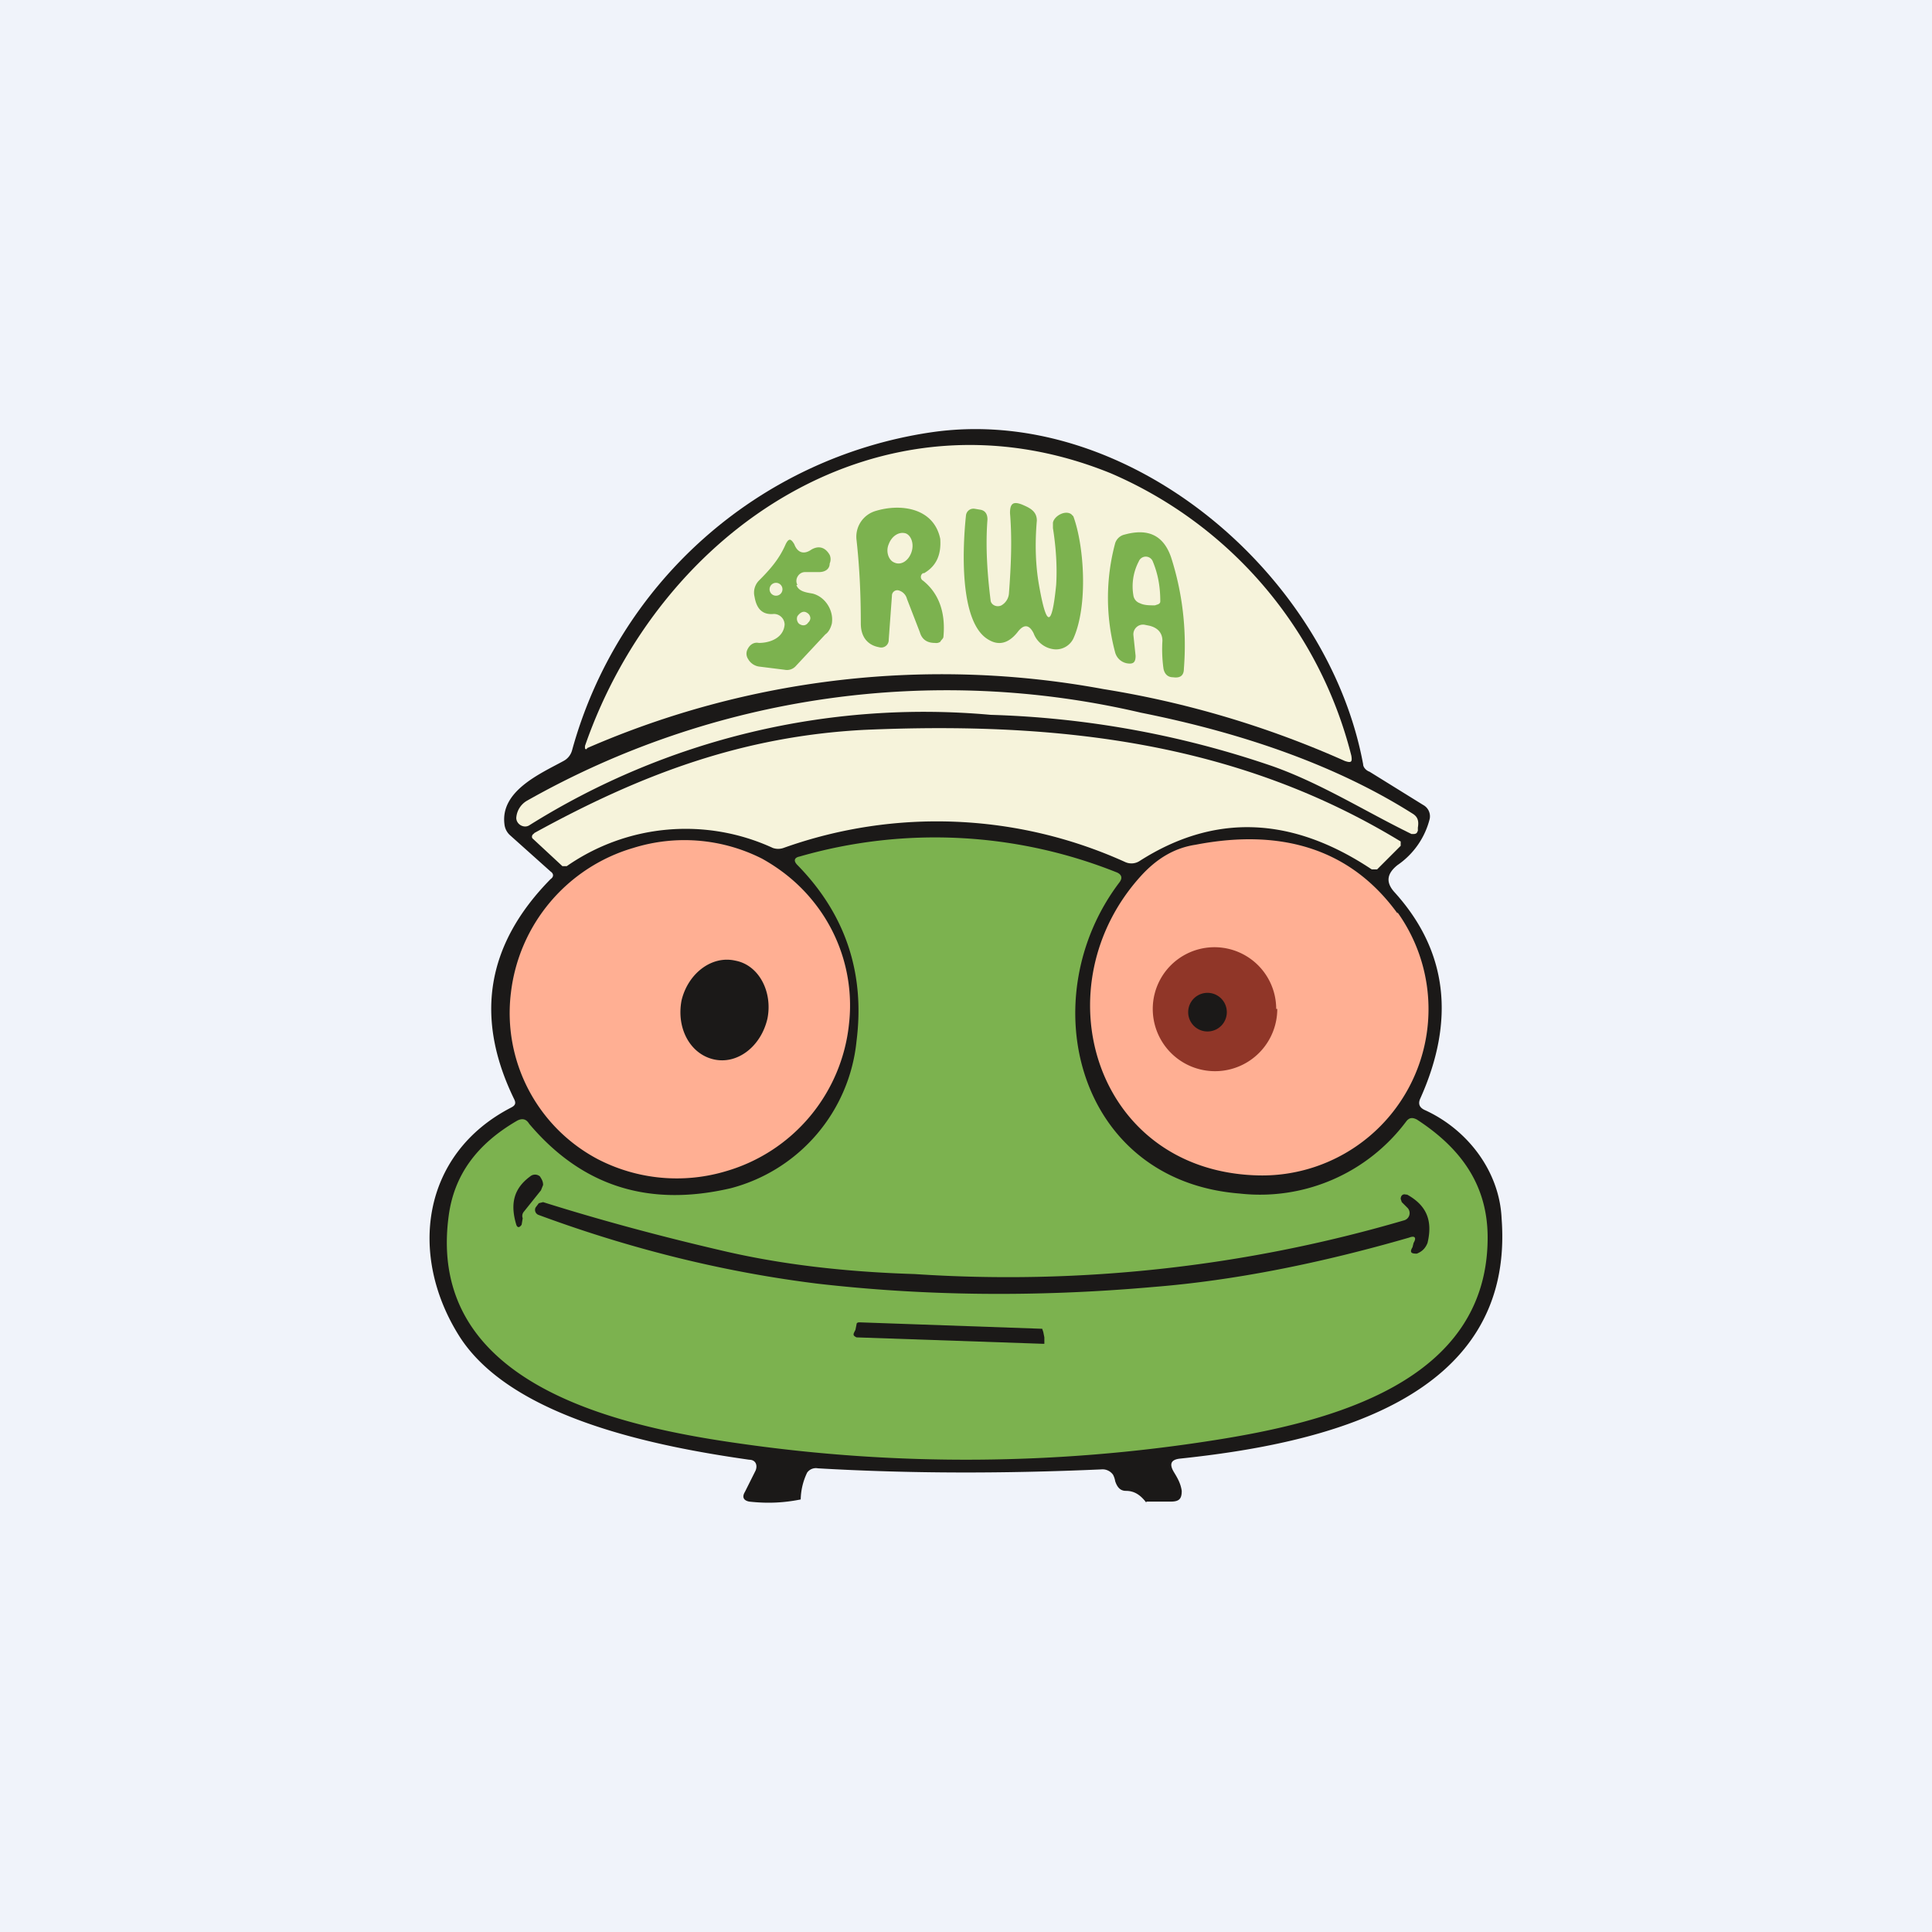
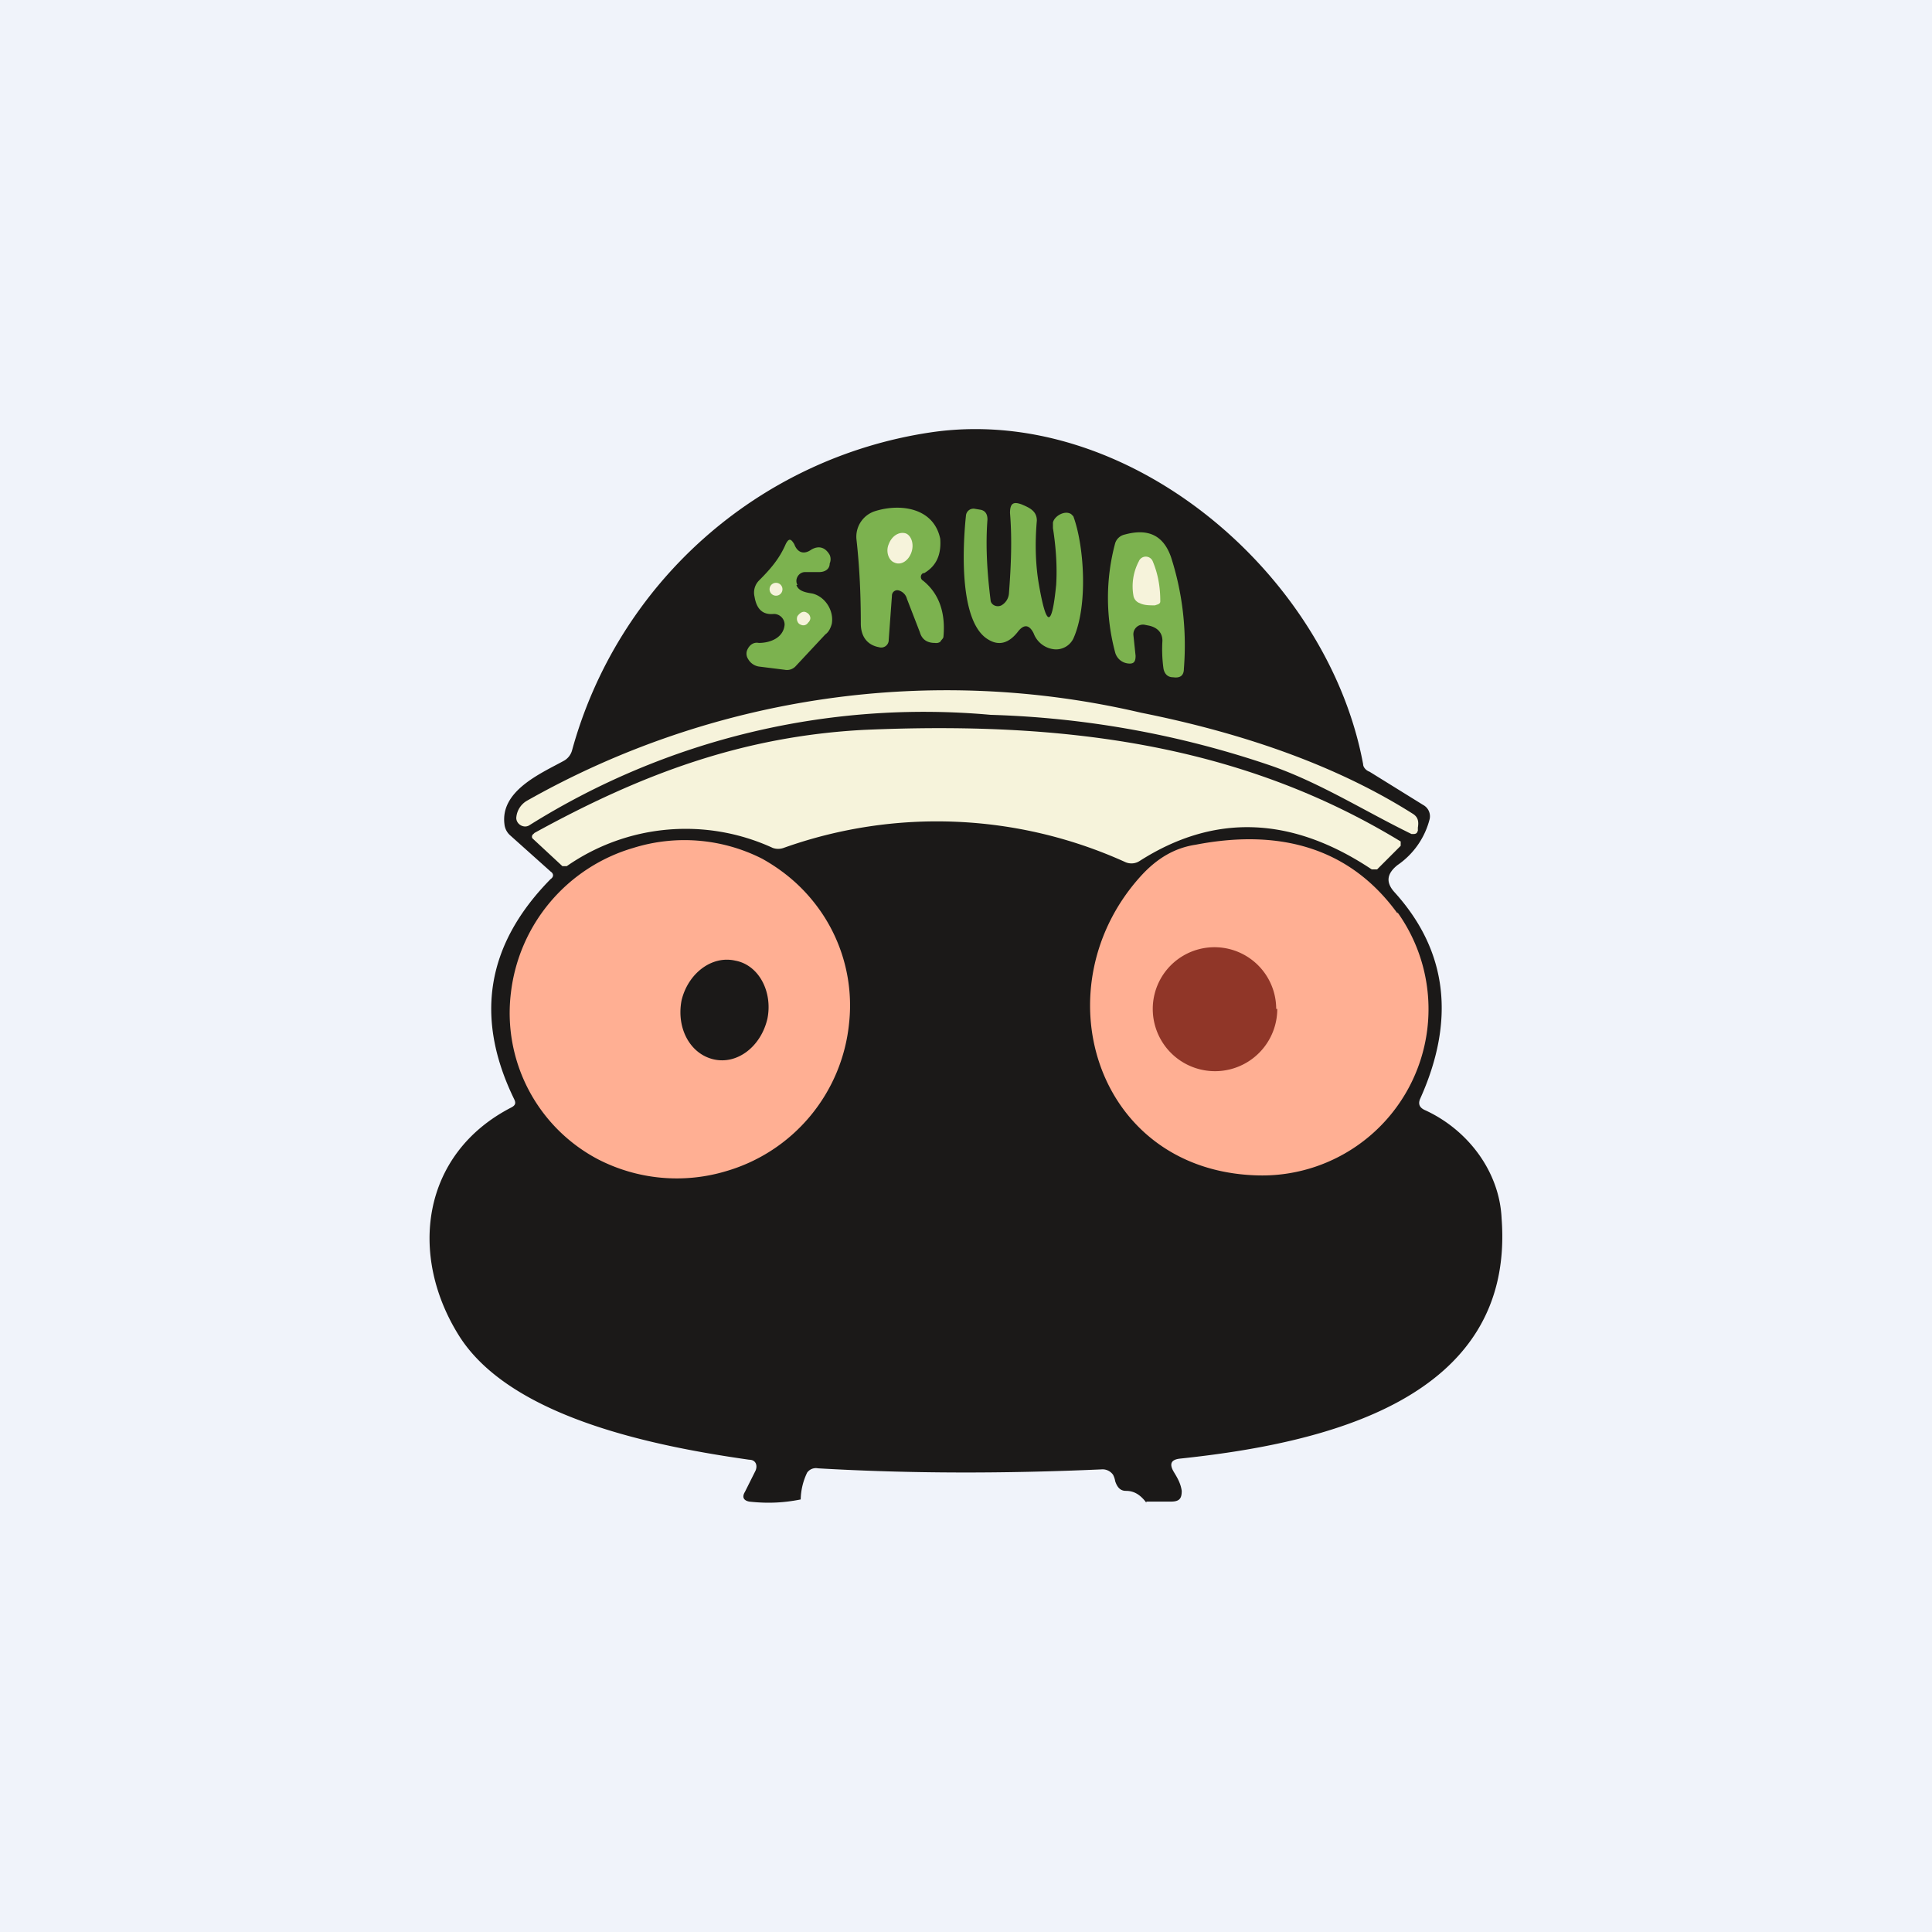
<svg xmlns="http://www.w3.org/2000/svg" width="18" height="18" viewBox="0 0 18 18">
  <path fill="#F0F3FA" d="M0 0h18v18H0z" />
  <path d="M10.68 14c-.06-.08-.12-.11-.19-.11-.05 0-.08-.03-.1-.09a.2.2 0 0 0-.02-.06.12.12 0 0 0-.11-.05c-.9.04-1.78.04-2.64-.01a.1.1 0 0 0-.1.04.6.6 0 0 0-.06.25c-.15.03-.3.04-.48.02-.05-.01-.07-.04-.04-.09l.1-.2c.02-.05 0-.1-.06-.1-.84-.12-2.21-.38-2.7-1.15-.48-.76-.35-1.7.48-2.13.04-.02.05-.04.03-.08-.37-.76-.26-1.44.34-2.05.03-.02.03-.05 0-.07l-.38-.34a.16.16 0 0 1-.05-.1c-.04-.31.33-.47.55-.59a.16.16 0 0 0 .08-.1 4.09 4.09 0 0 1 3.33-2.96c1.84-.28 3.71 1.31 4.04 3.09 0 .03.03.06.06.07l.5.31a.12.12 0 0 1 .06.13.74.74 0 0 1-.3.43c-.1.08-.11.16-.03.25.5.55.57 1.2.24 1.93-.02.05 0 .08.04.1.4.18.7.57.72 1.01.13 1.7-1.67 2.1-3 2.24-.08.01-.1.05-.05.13.03.05.06.1.07.17 0 .07-.02.1-.1.1h-.23Z" fill="#1B1918" />
-   <path d="M5.47 6.97a.01.01 0 0 1-.02 0v-.02c.7-2.02 2.76-3.41 4.9-2.54a3.9 3.9 0 0 1 2.24 2.63c.01.06 0 .07-.06.05a9.03 9.03 0 0 0-2.25-.67 8.27 8.27 0 0 0-4.81.55Z" fill="#F6F3DB" />
  <path d="M11.86 7.14a8.87 8.87 0 0 0-2.63-.48 6.92 6.92 0 0 0-4.3 1.03c-.05.03-.12-.01-.12-.07a.2.2 0 0 1 .1-.16 7.94 7.94 0 0 1 5.72-.82c1 .2 1.85.51 2.53.94.05.03.06.07.05.13v.03l-.01.02a.04.04 0 0 1-.03.01h-.02c-.43-.21-.84-.47-1.29-.63Z" fill="#F6F3DB" />
  <path d="M4.98 7.76c1-.55 1.94-.9 3.07-.96 1.83-.08 3.49.12 5 1.04v.04l-.22.22h-.05c-.75-.5-1.47-.52-2.16-.08a.14.14 0 0 1-.14.01A4.25 4.25 0 0 0 7.3 7.9a.15.15 0 0 1-.1 0 1.94 1.94 0 0 0-1.92.17h-.04l-.28-.26a.03.03 0 0 1 .01-.04Z" fill="#F6F3DB" />
-   <path d="M7.98 9.7c.08-.63-.1-1.18-.55-1.64-.04-.04-.03-.07.02-.08a4.56 4.56 0 0 1 2.96.15c.04.02.05.05.02.09-.82 1.08-.4 2.78 1.12 2.9a1.7 1.7 0 0 0 1.55-.67c.03-.04.06-.04.1-.02.4.26.66.6.66 1.1 0 1.35-1.47 1.72-2.56 1.89a14.8 14.8 0 0 1-4.4.03c-1.14-.16-2.93-.55-2.72-2.12.05-.38.26-.67.64-.89.04-.02.08-.02.11.03.49.58 1.11.78 1.88.6A1.58 1.58 0 0 0 7.98 9.7Z" fill="#7CB24F" />
  <path d="M13.02 8.5a1.55 1.55 0 0 1-1.33 2.45c-1.5-.06-2-1.77-1.05-2.8.14-.15.3-.25.5-.28.83-.16 1.46.06 1.88.64ZM7.57 8.39a1.54 1.54 0 0 1 .34 1.15 1.6 1.6 0 0 1-1.14 1.37 1.6 1.6 0 0 1-1.2-.11 1.54 1.54 0 0 1-.81-1.55A1.6 1.6 0 0 1 5.9 7.9 1.6 1.6 0 0 1 7.1 8c.18.1.34.23.47.39Z" fill="#FFAF93" />
  <path d="M9.84 5.45c.01-.16 0-.34-.03-.53v-.05c.01-.06.11-.12.17-.08l.02.02c.1.27.14.83 0 1.14a.18.18 0 0 1-.17.1.23.23 0 0 1-.2-.15c-.04-.08-.09-.09-.15-.01-.08.1-.17.13-.27.07-.28-.16-.24-.88-.21-1.16a.07.07 0 0 1 .08-.06l.06.01c.04.01.06.04.06.09-.02.26 0 .52.03.76.01.04.06.06.1.04a.14.14 0 0 0 .07-.11c.02-.26.03-.51.01-.75 0-.09.03-.11.11-.08.07.03.14.06.14.15-.02.23-.01.43.02.6.07.4.12.4.16 0ZM8.6 5.34a.04.04 0 0 0 0 .07c.15.12.21.3.19.52 0 .02-.02.03-.03.05a.07.07 0 0 1-.05.01c-.07 0-.12-.03-.14-.1l-.12-.31a.11.11 0 0 0-.08-.08.05.05 0 0 0-.06.05l-.03.41a.07.07 0 0 1-.09.07c-.11-.02-.17-.1-.17-.22 0-.25-.01-.51-.04-.78a.25.25 0 0 1 .18-.27c.23-.07.54-.03.6.26.01.14-.03.25-.15.32ZM10.71 5.83l-.05-.01a.09.09 0 0 0-.1.1l.02.19c0 .06-.02.08-.08.07a.14.14 0 0 1-.11-.1 1.96 1.96 0 0 1 0-1.02.12.12 0 0 1 .09-.08c.22-.06.36.01.43.21.1.31.15.66.12 1.04 0 .06-.03.09-.1.08-.05 0-.08-.03-.09-.08a1.3 1.3 0 0 1-.01-.26c0-.07-.04-.12-.12-.14ZM7.42 5.45c.02.06.09.07.15.08.12.03.2.16.18.28-.01.04-.03.08-.06.1l-.28.3a.11.11 0 0 1-.1.03l-.24-.03a.14.14 0 0 1-.1-.07.09.09 0 0 1-.01-.08c.02-.05.06-.08.11-.07.11 0 .23-.05.24-.17a.1.1 0 0 0-.1-.1c-.1.01-.16-.04-.18-.16a.16.16 0 0 1 .04-.15c.1-.1.19-.2.25-.34.03-.06.05-.05.08 0 .03.08.09.1.16.05.07-.04.13-.02.17.05a.1.1 0 0 1 0 .08c0 .05-.04.08-.1.08H7.5c-.06 0-.1.07-.07.12Z" fill="#7CB24F" />
  <path d="m4.87 11.35-.01.06c-.02.03-.04.03-.05 0-.06-.2-.02-.34.13-.45a.07.07 0 0 1 .09 0c.02.03.03.05.03.08l-.02.05-.16.2a.06.06 0 0 0-.01.06ZM13.13 11.53c-.83.24-1.63.4-2.38.46-1.13.1-2.17.08-3.13-.03-.81-.1-1.68-.3-2.6-.64a.05.05 0 0 1-.03-.07l.03-.04.04-.01c.54.17 1.1.32 1.66.45.55.13 1.15.2 1.8.22a13.12 13.12 0 0 0 4.56-.5.07.07 0 0 0 .03-.12l-.05-.05-.01-.03c0-.03.02-.05.05-.04h.01c.18.1.24.24.19.45-.02.05-.05.08-.1.1-.05 0-.07-.01-.04-.06l.01-.04c.03-.05.01-.07-.04-.05ZM7.98 12.46c-.04-.02-.03-.03-.01-.07l.01-.05c0-.02.02-.02.03-.02l1.7.06.01.03.01.05v.06h-.01l-1.74-.06ZM6.35 9.32c-.05.26.08.5.3.55.22.05.44-.12.5-.38.05-.25-.08-.5-.3-.54-.22-.05-.44.12-.5.37Z" fill="#1B1918" />
  <path d="M8.28 5.07c-.03.07 0 .15.05.17.06.03.13-.01.16-.09s0-.16-.05-.18c-.06-.02-.13.02-.16.1ZM10.76 5.64c-.05 0-.1 0-.14-.02a.09.09 0 0 1-.06-.07.5.5 0 0 1 .05-.32.07.07 0 0 1 .13 0c.05.12.07.24.07.37 0 .01 0 .02-.02.03l-.03.01ZM7.23 5.55a.06.06 0 1 0 0-.12.06.06 0 0 0 0 .12ZM7.43 5.74c.03-.04.06-.05.09-.03a.06.06 0 0 1 .03.05.06.06 0 0 1-.02.04c-.02.03-.05.03-.07.02a.05.05 0 0 1-.03-.03.06.06 0 0 1 0-.05Z" fill="#F6F3DB" />
-   <path d="M11.9 9.4a.57.57 0 1 1-1.16 0 .57.57 0 0 1 1.15 0Z" fill="#903628" />
-   <path d="M11.25 9.61a.18.18 0 1 0 0-.36.18.18 0 0 0 0 .36Z" fill="#1B1918" />
+   <path d="M11.9 9.4a.57.57 0 1 1-1.16 0 .57.57 0 0 1 1.15 0" fill="#903628" />
</svg>